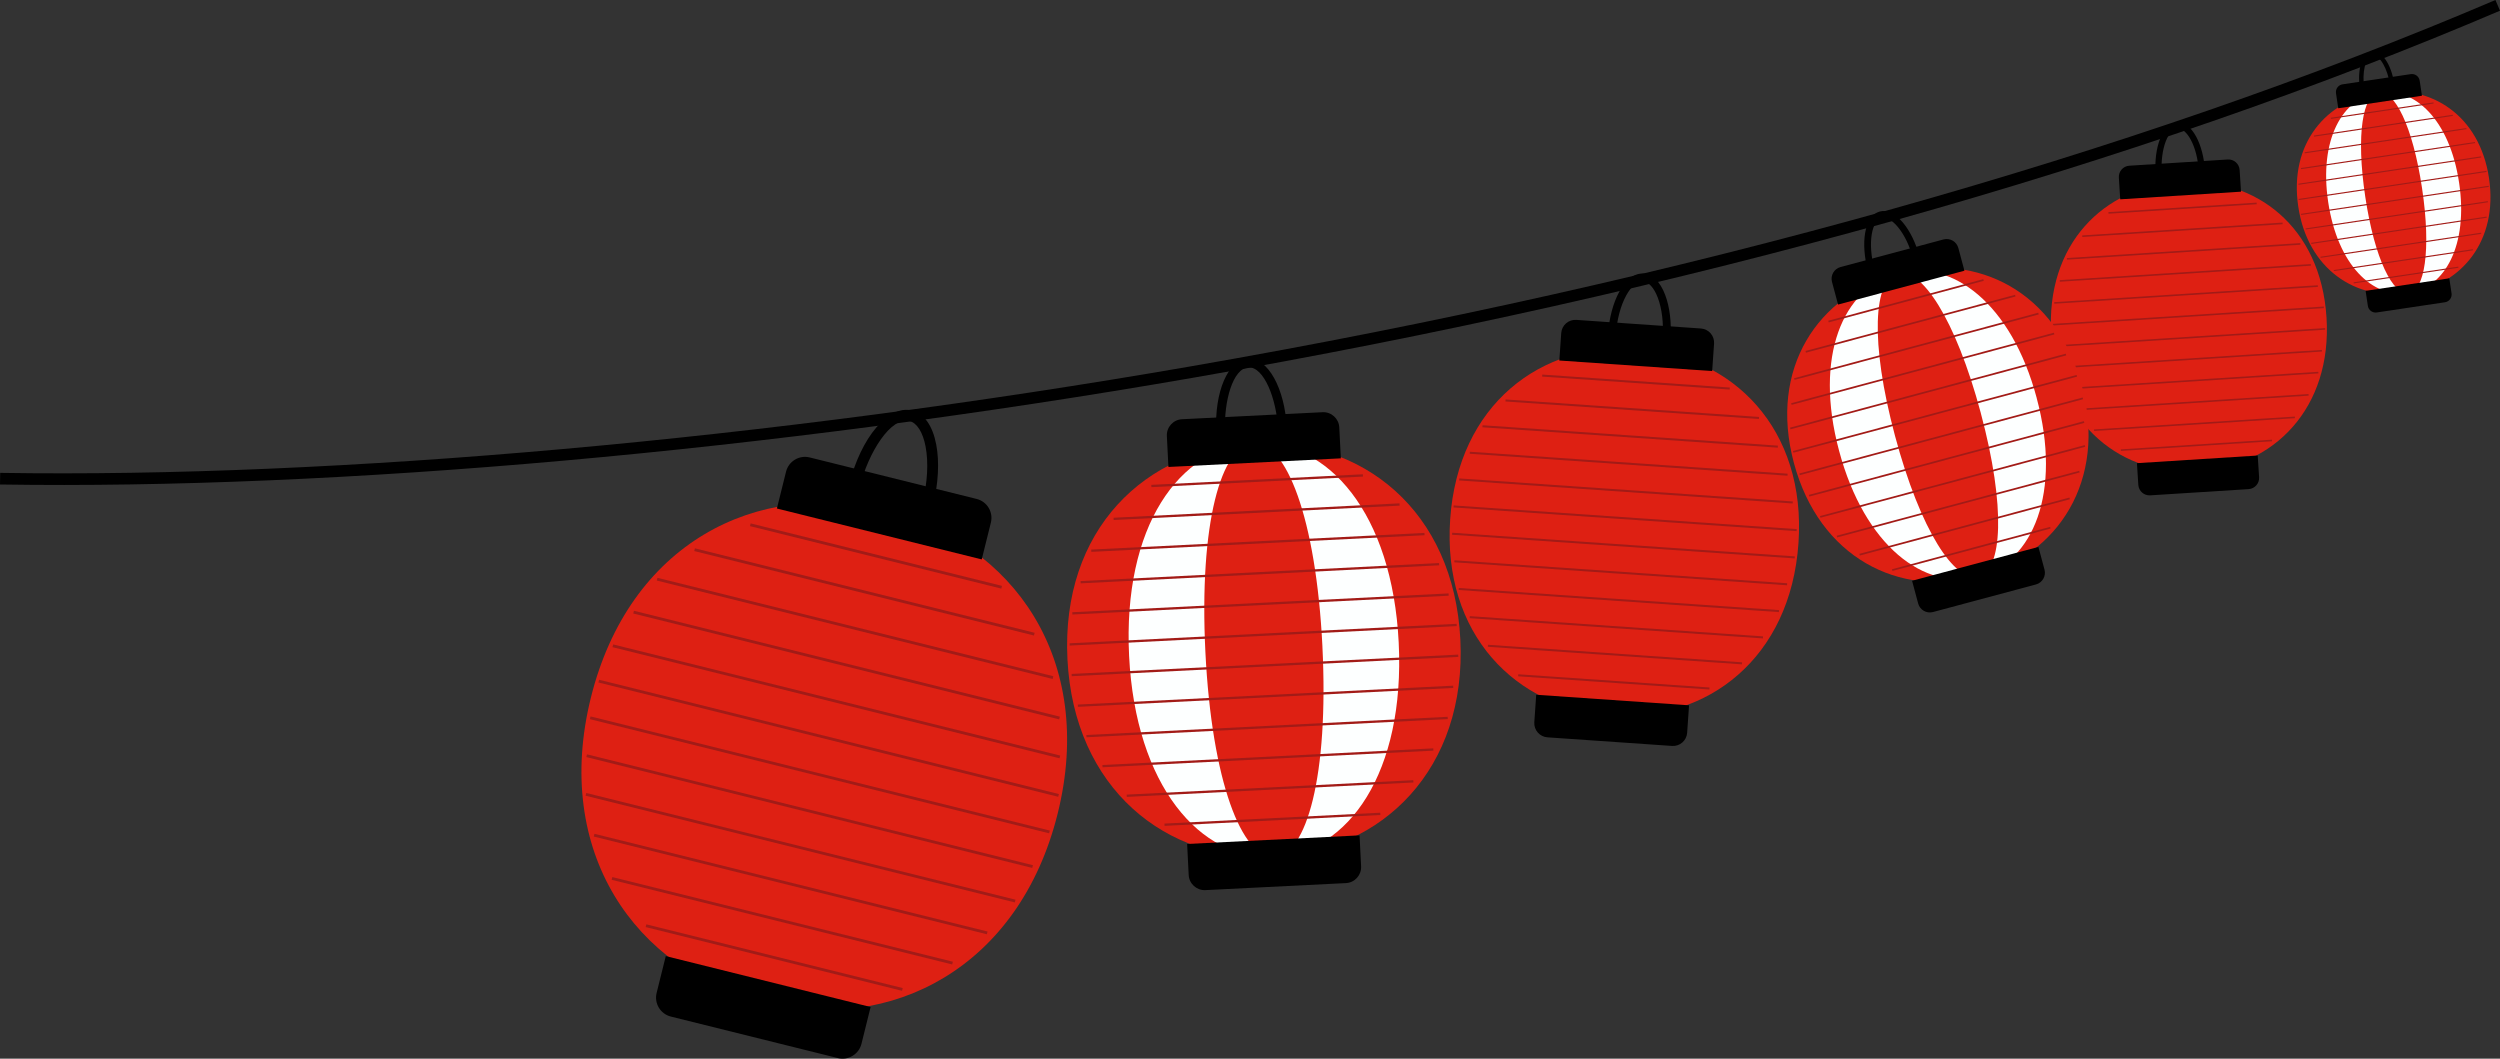
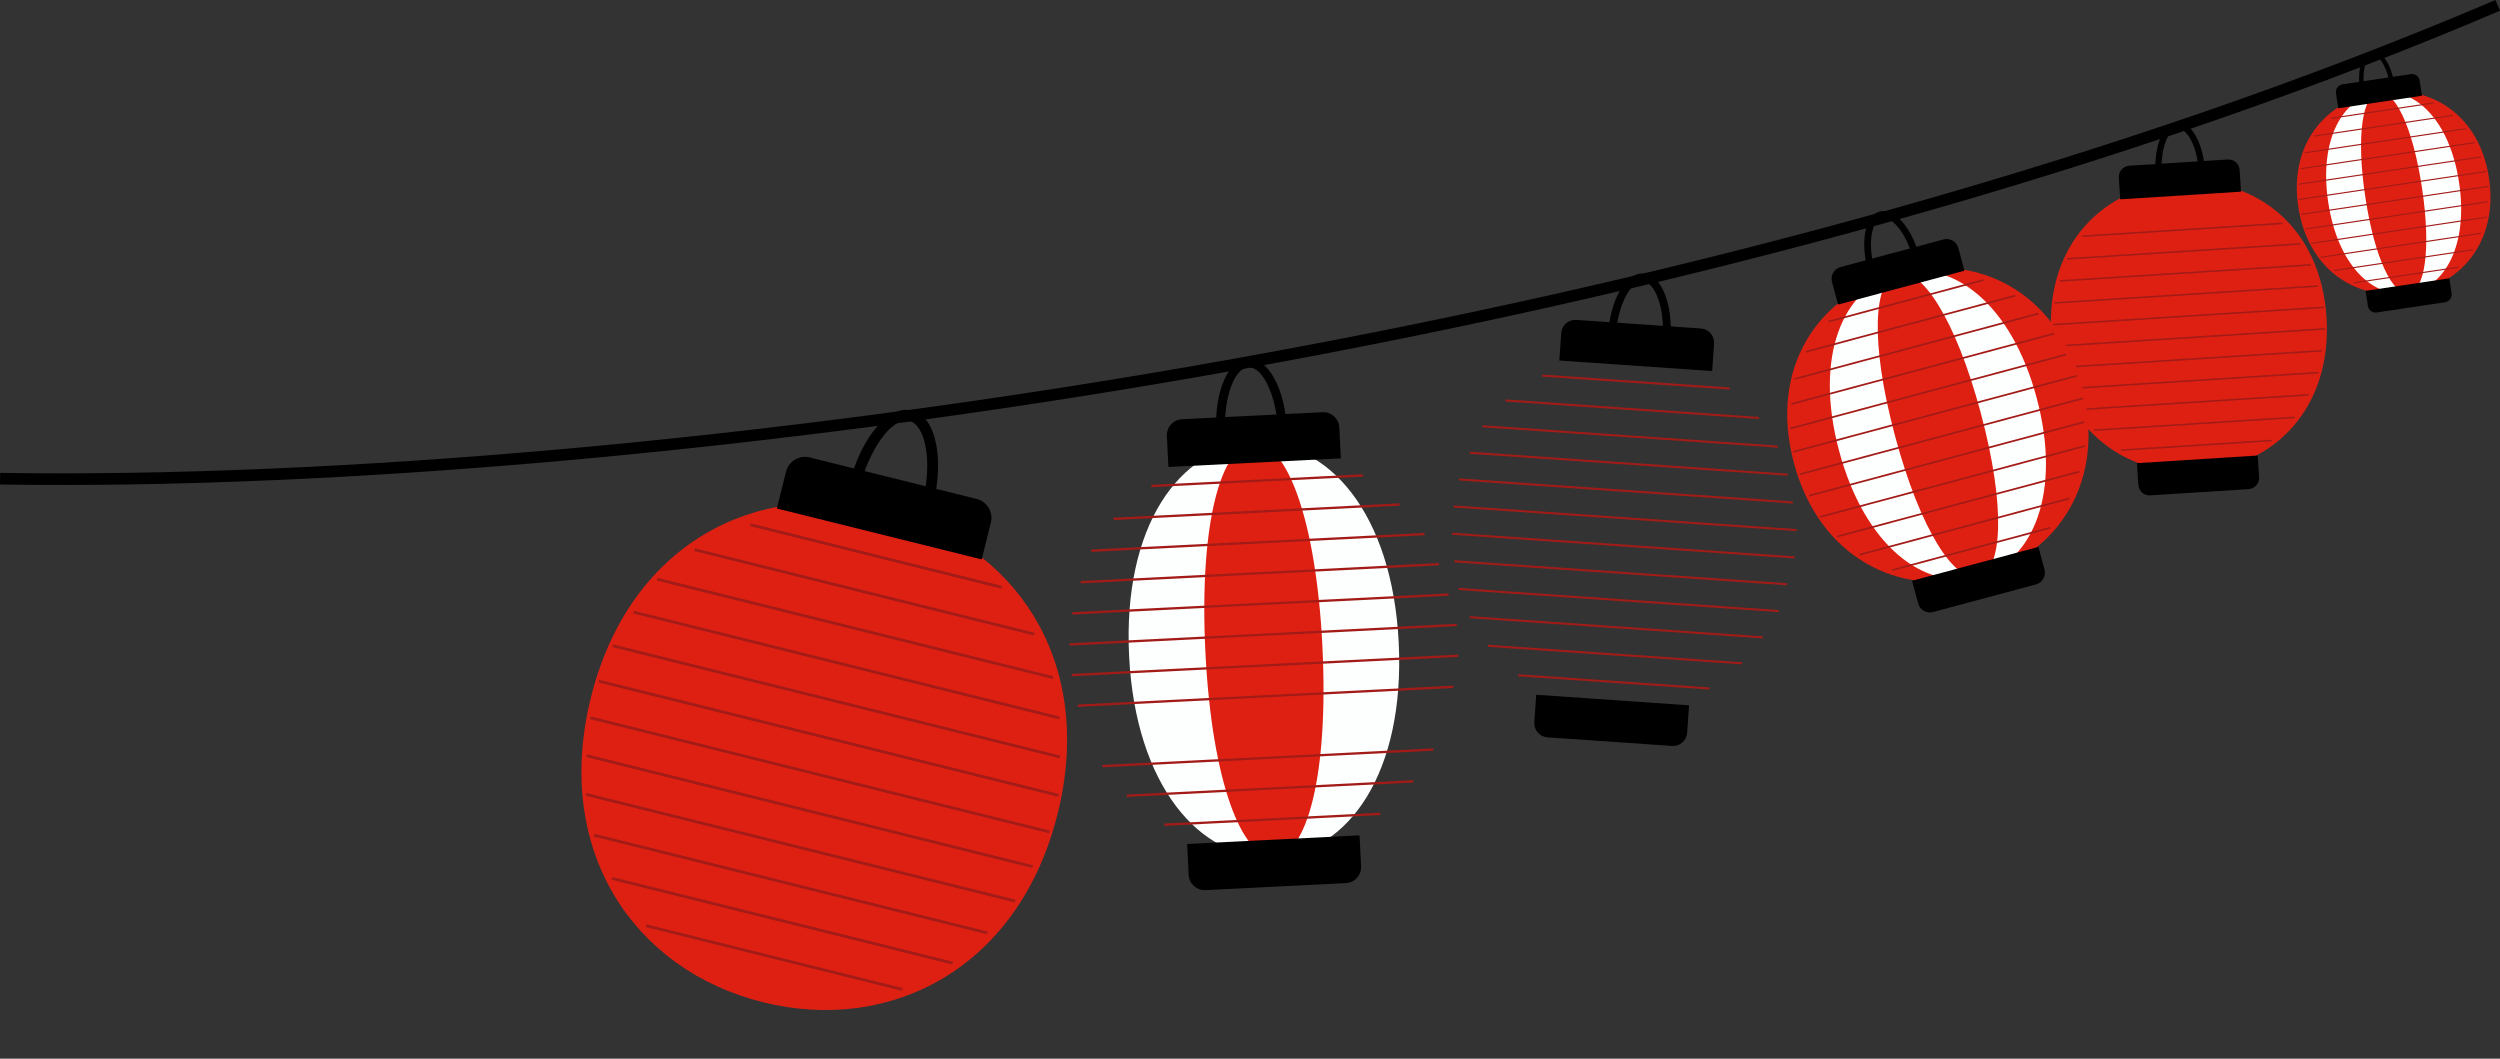
<svg xmlns="http://www.w3.org/2000/svg" id="_レイヤー_2" data-name="レイヤー 2" viewBox="0 0 1367.45 579.08">
  <rect x="0" y="0" width="1367.45" height="579.08" fill="#333333" stroke="none" />
  <defs>
    <style>
      .cls-1 {
        fill: #000;
      }

      .cls-1, .cls-2, .cls-3, .cls-4 {
        stroke-width: 0px;
      }

      .cls-2 {
        fill: #a21b17;
      }

      .cls-3 {
        fill: #fdffff;
      }

      .cls-4 {
        fill: #de2013;
      }
    </style>
  </defs>
  <g id="design">
    <g>
      <g>
        <path class="cls-1" d="M510.29,276.6l-5.75-1.43c2.79-11.21,3.4-22.2,1.73-30.94-1.5-7.84-4.71-12.92-8.82-13.94-10.12-2.52-22.5,17.13-27.27,36.34l-5.75-1.43c6.46-26,21.6-43.86,34.45-40.67,6.54,1.63,11.23,8.23,13.21,18.58,1.83,9.57,1.18,21.46-1.8,33.48Z" />
        <g>
          <path class="cls-4" d="M578.53,444.99c-20.87,83.97-90.69,120.73-161.19,103.21-70.51-17.52-115-82.68-94.13-166.66,20.87-83.97,90.44-119.72,160.94-102.2,70.51,17.52,115.25,81.67,94.38,165.65Z" />
          <path class="cls-1" d="M437.74,261.06h94.09c5.9,0,10.68,4.79,10.68,10.68v20.75h-115.45v-20.75c0-5.9,4.79-10.68,10.68-10.68Z" transform="translate(81.06 -108.74) rotate(13.96)" />
-           <path class="cls-1" d="M369.31,536.44h94.09c5.9,0,10.68,4.79,10.68,10.68v20.75h-115.45v-20.75c0-5.9,4.79-10.68,10.68-10.68Z" transform="translate(687.25 1188.43) rotate(-166.04)" />
          <g>
            <rect class="cls-2" x="478.34" y="233.25" width="1.55" height="141.67" transform="translate(68.46 695.73) rotate(-76.04)" />
            <rect class="cls-2" x="472.02" y="228" width="1.55" height="191.48" transform="translate(44.59 704.5) rotate(-76.04)" />
            <rect class="cls-2" x="466.9" y="232.12" width="1.55" height="223.13" transform="translate(21.34 714.67) rotate(-76.04)" />
            <rect class="cls-2" x="462.24" y="243.73" width="1.55" height="240.05" transform="translate(-1.67 725.37) rotate(-76.04)" />
            <rect class="cls-2" x="456.66" y="257.61" width="1.55" height="251.96" transform="translate(-25.15 735.02) rotate(-76.04)" />
            <rect class="cls-2" x="452.45" y="274.19" width="1.55" height="259.17" transform="translate(-47.93 746.25) rotate(-76.04)" />
            <rect class="cls-2" x="447.64" y="294.37" width="1.55" height="258.85" transform="translate(-71.02 756.77) rotate(-76.04)" />
            <rect class="cls-2" x="442.06" y="317.97" width="1.55" height="251.34" transform="translate(-94.51 766.41) rotate(-76.04)" />
            <rect class="cls-2" x="437.09" y="342.66" width="1.55" height="241.93" transform="translate(-117.68 776.76) rotate(-76.04)" />
            <rect class="cls-2" x="431.67" y="372.73" width="1.55" height="221.56" transform="translate(-141.08 786.58) rotate(-76.04)" />
            <rect class="cls-2" x="427.08" y="407.62" width="1.55" height="191.94" transform="translate(-164.05 797.37) rotate(-76.04)" />
            <rect class="cls-2" x="422.66" y="451.47" width="1.55" height="144.51" transform="translate(-186.94 808.36) rotate(-76.04)" />
          </g>
        </g>
      </g>
      <g>
        <path class="cls-1" d="M1179.05,95.09c-.45-7.09.41-13.86,2.43-19.07,2.18-5.64,5.51-8.88,9.36-9.12,3.87-.23,7.57,2.55,10.44,7.87,2.65,4.91,4.36,11.53,4.81,18.62l-3.39.21c-.42-6.61-1.98-12.72-4.41-17.21-2.18-4.03-4.81-6.24-7.23-6.09-2.42.15-4.76,2.69-6.41,6.96-1.84,4.76-2.62,11.02-2.21,17.63l-3.39.21Z" />
        <g>
          <path class="cls-4" d="M1272.56,173.61c3.13,49.52-28.67,81.7-70.25,84.33-41.58,2.63-77.18-25.28-80.32-74.8-3.13-49.52,28.71-81.11,70.28-83.74,41.58-2.63,77.15,24.69,80.28,74.21Z" />
          <path class="cls-1" d="M1165.2,88.88h53.95c3.38,0,6.13,2.74,6.13,6.13v11.9h-66.2v-11.9c0-3.38,2.74-6.13,6.13-6.13Z" transform="translate(-3.8 75.51) rotate(-3.62)" />
          <path class="cls-1" d="M1175.48,251.27h53.95c3.38,0,6.13,2.74,6.13,6.13v11.9h-66.2v-11.9c0-3.38,2.74-6.13,6.13-6.13Z" transform="translate(2418.96 444.09) rotate(176.38)" />
          <g>
-             <rect class="cls-2" x="1153.19" y="113.36" width="81.24" height=".89" transform="translate(-4.83 76.5) rotate(-3.66)" />
            <rect class="cls-2" x="1138.85" y="125.19" width="109.8" height=".89" transform="translate(-5.59 76.52) rotate(-3.66)" />
            <rect class="cls-2" x="1130.44" y="136.99" width="127.95" height=".89" transform="translate(-6.34 76.59) rotate(-3.66)" />
            <rect class="cls-2" x="1126.51" y="148.77" width="137.65" height=".89" transform="translate(-7.09 76.67) rotate(-3.66)" />
            <rect class="cls-2" x="1123.48" y="160.58" width="144.48" height=".89" transform="translate(-7.84 76.72) rotate(-3.66)" />
            <rect class="cls-2" x="1122.61" y="172.34" width="148.62" height=".89" transform="translate(-8.59 76.82) rotate(-3.66)" />
            <rect class="cls-2" x="1123.54" y="184.12" width="148.44" height=".89" transform="translate(-9.34 76.9) rotate(-3.66)" />
            <rect class="cls-2" x="1126.08" y="195.93" width="144.13" height=".89" transform="translate(-10.1 76.95) rotate(-3.66)" />
            <rect class="cls-2" x="1129.52" y="207.72" width="138.73" height=".89" transform="translate(-10.85 77.02) rotate(-3.66)" />
            <rect class="cls-2" x="1135.84" y="219.52" width="127.05" height=".89" transform="translate(-11.6 77.07) rotate(-3.66)" />
            <rect class="cls-2" x="1145.3" y="231.3" width="110.07" height=".89" transform="translate(-12.35 77.16) rotate(-3.66)" />
            <rect class="cls-2" x="1159.97" y="243.07" width="82.87" height=".89" transform="translate(-13.1 77.25) rotate(-3.66)" />
          </g>
        </g>
      </g>
      <g>
        <g>
          <g>
-             <path class="cls-4" d="M798.78,349.8c3.53,70.68-42.44,115.97-101.79,118.94-59.35,2.96-109.6-37.53-113.12-108.21-3.53-70.68,42.49-115.13,101.83-118.09,59.35-2.96,109.55,36.68,113.08,107.36Z" />
+             <path class="cls-4" d="M798.78,349.8Z" />
            <path class="cls-3" d="M765.06,351.48c3.53,70.68-27.34,115.22-68.06,117.25-40.72,2.03-75.87-39.21-79.4-109.9-3.53-70.68,27.39-114.37,68.11-116.41,40.72-2.03,75.83,38.36,79.35,109.05Z" />
            <path class="cls-4" d="M723.33,353.56c3.53,70.68-8.66,114.29-26.33,115.17-17.67.88-34.14-41.29-37.67-111.98-3.53-70.68,8.7-113.44,26.38-114.32,17.67-.88,34.1,40.45,37.63,111.13Z" />
          </g>
          <path class="cls-1" d="M647.12,227.42h76.95c4.82,0,8.74,3.92,8.74,8.74v16.97h-94.43v-16.97c0-4.82,3.92-8.74,8.74-8.74Z" transform="translate(-11.12 34.46) rotate(-2.86)" />
          <path class="cls-1" d="M658.68,459.22h76.95c4.82,0,8.74,3.92,8.74,8.74v16.97h-94.43v-16.97c0-4.82,3.92-8.74,8.74-8.74Z" transform="translate(1416.98 908.82) rotate(177.14)" />
          <g>
            <rect class="cls-2" x="629.68" y="262.36" width="115.87" height="1.26" transform="translate(-12.25 34.59) rotate(-2.86)" />
            <rect class="cls-2" x="609.01" y="279.25" width="156.61" height="1.26" transform="translate(-13.19 34.89) rotate(-2.88)" />
            <rect class="cls-2" x="596.78" y="296.08" width="182.5" height="1.26" transform="translate(-13.94 34.67) rotate(-2.86)" />
            <rect class="cls-2" x="590.95" y="312.89" width="196.34" height="1.26" transform="translate(-14.88 35.02) rotate(-2.88)" />
            <rect class="cls-2" x="586.41" y="329.75" width="206.08" height="1.26" transform="translate(-15.62 34.79) rotate(-2.86)" />
            <rect class="cls-2" x="584.94" y="346.54" width="211.97" height="1.26" transform="translate(-16.57 35.15) rotate(-2.88)" />
            <rect class="cls-2" x="586.04" y="363.36" width="211.72" height="1.26" transform="translate(-17.29 34.95) rotate(-2.86)" />
            <rect class="cls-2" x="589.44" y="380.21" width="205.57" height="1.26" transform="translate(-18.26 35.26) rotate(-2.88)" />
-             <rect class="cls-2" x="594.13" y="397.04" width="197.87" height="1.26" transform="translate(-19.11 35.33) rotate(-2.88)" />
            <rect class="cls-2" x="602.91" y="413.88" width="181.21" height="1.26" transform="translate(-19.95 35.37) rotate(-2.88)" />
            <rect class="cls-2" x="616.19" y="430.69" width="156.99" height="1.26" transform="translate(-20.79 35.45) rotate(-2.88)" />
            <rect class="cls-2" x="636.89" y="447.5" width="118.19" height="1.26" transform="translate(-21.64 35.54) rotate(-2.88)" />
          </g>
        </g>
        <path class="cls-1" d="M665.27,236.12c-1.09-21.88,6.53-39.45,17.35-39.99,10.83-.55,20.16,16.18,21.25,38.06l-4.84.24c-.81-16.17-7.65-33.89-16.16-33.46-8.52.43-13.56,18.74-12.75,34.91l-4.84.24Z" />
      </g>
      <g>
        <g>
          <g>
            <path class="cls-4" d="M1361.44,97.43c5.14,34.31-15.1,58.63-43.91,62.94-28.81,4.31-55.28-13.01-60.42-47.33-5.14-34.31,15.16-58.22,43.97-62.53,28.81-4.31,55.22,12.6,60.36,46.91Z" />
            <path class="cls-3" d="M1345.07,99.88c5.14,34.31-7.77,57.53-27.54,60.49-19.77,2.96-38.91-15.46-44.05-49.78-5.14-34.31,7.83-57.12,27.6-60.08,19.77-2.96,38.85,15.05,43.98,49.36Z" />
            <path class="cls-4" d="M1324.81,102.91c5.14,34.31,1.3,56.18-7.28,57.46-8.58,1.28-18.65-18.5-23.79-52.81-5.14-34.31-1.24-55.76,7.34-57.05,8.58-1.28,18.59,18.08,23.73,52.4Z" />
          </g>
          <path class="cls-1" d="M1282.06,43.16h37.73c2.36,0,4.28,1.92,4.28,4.28v8.32h-46.29v-8.32c0-2.36,1.92-4.28,4.28-4.28Z" transform="translate(7.01 193.16) rotate(-8.51)" />
          <path class="cls-1" d="M1298.91,155.69h37.73c2.36,0,4.28,1.92,4.28,4.28v8.32h-46.29v-8.32c0-2.36,1.92-4.28,4.28-4.28Z" transform="translate(2645 127.09) rotate(171.49)" />
          <g>
            <rect class="cls-2" x="1274.61" y="60.14" width="56.8" height=".62" transform="translate(5.41 193.55) rotate(-8.51)" />
            <rect class="cls-2" x="1265.29" y="68.39" width="76.78" height=".62" transform="translate(4.19 193.74) rotate(-8.51)" />
            <rect class="cls-2" x="1260.1" y="76.57" width="89.47" height=".62" transform="translate(3 194.01) rotate(-8.51)" />
            <rect class="cls-2" x="1258.06" y="84.72" width="96.25" height=".62" transform="translate(1.8 194.29) rotate(-8.51)" />
            <rect class="cls-2" x="1256.65" y="92.93" width="101.03" height=".62" transform="translate(.6 194.53) rotate(-8.51)" />
            <rect class="cls-2" x="1256.73" y="101.05" width="103.92" height=".62" transform="translate(-.59 194.85) rotate(-8.51)" />
            <rect class="cls-2" x="1258.08" y="109.21" width="103.79" height=".62" transform="translate(-1.78 195.13) rotate(-8.51)" />
            <rect class="cls-2" x="1260.56" y="117.41" width="100.78" height=".62" transform="translate(-2.98 195.36) rotate(-8.51)" />
            <rect class="cls-2" x="1263.67" y="125.58" width="97.01" height=".62" transform="translate(-4.18 195.63) rotate(-8.51)" />
            <rect class="cls-2" x="1268.79" y="133.78" width="88.84" height=".62" transform="translate(-5.38 195.88) rotate(-8.51)" />
            <rect class="cls-2" x="1276.11" y="141.92" width="76.96" height=".62" transform="translate(-6.57 196.17) rotate(-8.51)" />
            <rect class="cls-2" x="1287.07" y="150.06" width="57.94" height=".62" transform="translate(-7.76 196.47) rotate(-8.51)" />
          </g>
        </g>
        <path class="cls-1" d="M1290.81,48.42c-1.59-10.62,1.28-19.56,6.53-20.35,5.24-.79,10.62,6.92,12.21,17.54l-2.35.35c-1.18-7.85-5.36-16.17-9.5-15.54-4.13.62-5.71,9.8-4.53,17.65l-2.35.35Z" />
      </g>
      <path class="cls-1" d="M0,265.01l.1-6.36c183.79,2.88,421.02-18.33,650.86-58.2C920.61,153.68,1167.51,84.36,1364.95,0l2.5,5.85c-197.89,84.55-445.27,154.01-715.41,200.87C421.83,246.65,184.17,267.9,0,265.01Z" />
      <g>
        <path class="cls-1" d="M913.72,185.42l-4.29-.3c.58-8.36-.37-16.29-2.66-22.33-2.06-5.41-5-8.64-8.06-8.85-3.06-.2-6.42,2.58-9.2,7.66-3.1,5.67-5.13,13.39-5.71,21.76l-4.29-.3c.62-8.97,2.83-17.33,6.23-23.53,3.68-6.71,8.38-10.23,13.27-9.89,4.88.34,9.07,4.46,11.79,11.62,2.51,6.61,3.55,15.19,2.93,24.16Z" />
        <g>
-           <path class="cls-4" d="M983.72,297.18c-4.33,62.65-49.6,97.73-102.21,94.09s-92.62-44.6-88.29-107.26c4.33-62.65,49.55-96.97,102.16-93.34,52.61,3.64,92.68,43.85,88.35,106.5Z" />
          <path class="cls-1" d="M861.36,177.35h68.29c4.28,0,7.75,3.47,7.75,7.75v15.06h-83.8v-15.06c0-4.28,3.47-7.75,7.75-7.75Z" transform="translate(15.14 -61.29) rotate(3.95)" />
          <path class="cls-1" d="M847.16,382.82h68.29c4.28,0,7.75,3.47,7.75,7.75v15.06h-83.8v-15.06c0-4.28,3.47-7.75,7.75-7.75Z" transform="translate(1733.34 848.28) rotate(-176.05)" />
          <g>
            <rect class="cls-2" x="894.34" y="157.58" width="1.12" height="102.82" transform="translate(624.7 1087.36) rotate(-86.05)" />
            <rect class="cls-2" x="892.29" y="154.35" width="1.12" height="138.98" transform="translate(607.99 1099.14) rotate(-86.05)" />
            <rect class="cls-2" x="891.15" y="157.77" width="1.12" height="161.95" transform="translate(592.06 1111.88) rotate(-86.05)" />
            <rect class="cls-2" x="890.35" y="166.56" width="1.12" height="174.23" transform="translate(576.41 1124.97) rotate(-86.05)" />
            <rect class="cls-2" x="888.86" y="177.12" width="1.12" height="182.88" transform="translate(560.18 1137.35) rotate(-86.05)" />
            <rect class="cls-2" x="888.4" y="189.46" width="1.12" height="188.11" transform="translate(544.83 1150.81) rotate(-86.05)" />
            <rect class="cls-2" x="887.48" y="204.5" width="1.12" height="187.88" transform="translate(529.09 1163.79) rotate(-86.05)" />
            <rect class="cls-2" x="885.99" y="222.11" width="1.12" height="182.43" transform="translate(512.86 1176.16) rotate(-86.05)" />
            <rect class="cls-2" x="884.96" y="240.44" width="1.12" height="175.6" transform="translate(497.02 1189.02) rotate(-86.05)" />
            <rect class="cls-2" x="883.59" y="262.72" width="1.12" height="160.81" transform="translate(480.89 1201.52) rotate(-86.05)" />
            <rect class="cls-2" x="882.85" y="288.41" width="1.12" height="139.31" transform="translate(465.29 1214.68) rotate(-86.05)" />
            <rect class="cls-2" x="882.23" y="320.56" width="1.12" height="104.88" transform="translate(449.81 1227.98) rotate(-86.05)" />
          </g>
        </g>
      </g>
      <g>
        <g>
          <g>
            <path class="cls-4" d="M1138.73,211.03c13.88,51.8-12.96,92.68-56.45,104.33-43.49,11.65-87.17-10.33-101.05-62.13-13.88-51.8,13.12-92.06,56.61-103.71,43.49-11.65,87.01,9.71,100.89,61.51Z" />
            <path class="cls-3" d="M1114.01,217.65c13.88,51.8-1.89,89.71-31.73,97.71-29.84,8-62.46-16.96-76.33-68.76-13.88-51.8,2.06-89.09,31.9-97.09,29.84-8,62.29,16.33,76.17,68.13Z" />
            <path class="cls-4" d="M1083.43,225.84c13.88,51.8,11.8,86.05-1.15,89.52s-31.87-25.15-45.75-76.95c-13.88-51.8-11.64-85.43,1.32-88.9,12.95-3.47,31.71,24.53,45.59,76.33Z" />
          </g>
          <path class="cls-1" d="M1008.27,138.19h58.31c3.65,0,6.62,2.97,6.62,6.62v12.86h-71.55v-12.86c0-3.65,2.97-6.62,6.62-6.62Z" transform="translate(-2.94 273.54) rotate(-15)" />
          <path class="cls-1" d="M1053.78,308.06h58.31c3.65,0,6.62,2.97,6.62,6.62v12.86h-71.55v-12.86c0-3.65,2.97-6.62,6.62-6.62Z" transform="translate(2211.23 344.51) rotate(165)" />
          <g>
            <rect class="cls-2" x="998.64" y="163.96" width="87.8" height=".96" transform="translate(-7.01 275.69) rotate(-15.01)" />
            <rect class="cls-2" x="985.67" y="176.52" width="118.67" height=".96" transform="translate(-10.18 276.76) rotate(-15.01)" />
            <rect class="cls-2" x="979.08" y="188.87" width="138.29" height=".96" transform="translate(-13.27 278.01) rotate(-15.01)" />
            <rect class="cls-2" x="977.32" y="201.16" width="148.78" height=".96" transform="translate(-16.33 279.34) rotate(-15.01)" />
            <rect class="cls-2" x="976.56" y="213.59" width="156.16" height=".96" transform="translate(-19.45 280.52) rotate(-15.01)" />
            <rect class="cls-2" x="978.1" y="225.79" width="160.62" height=".96" transform="translate(-22.49 281.92) rotate(-15.01)" />
            <rect class="cls-2" x="981.6" y="238.1" width="160.43" height=".96" transform="translate(-25.56 283.22) rotate(-15.01)" />
            <rect class="cls-2" x="986.85" y="250.53" width="155.77" height=".96" transform="translate(-28.69 284.11) rotate(-15)" />
            <rect class="cls-2" x="993.07" y="262.86" width="149.94" height=".96" transform="translate(-31.77 285.39) rotate(-15)" />
            <rect class="cls-2" x="1002.41" y="275.27" width="137.32" height=".96" transform="translate(-34.87 286.59) rotate(-15)" />
            <rect class="cls-2" x="1015.13" y="287.54" width="118.96" height=".96" transform="translate(-37.93 287.93) rotate(-15)" />
            <rect class="cls-2" x="1033.47" y="299.78" width="89.56" height=".96" transform="translate(-40.97 289.28) rotate(-15)" />
          </g>
        </g>
        <path class="cls-1" d="M1021.7,148.09c-1.99-7.42-2.52-14.78-1.5-20.73,1.11-6.44,3.94-10.58,7.98-11.66,4.04-1.08,8.56,1.09,12.74,6.11,3.86,4.64,7.08,11.28,9.07,18.7l-3.55.95c-1.85-6.92-4.82-13.06-8.34-17.3-3.16-3.8-6.44-5.59-8.96-4.91-2.53.68-4.47,3.86-5.31,8.74-.93,5.44-.43,12.24,1.42,19.15l-3.55.95Z" />
      </g>
    </g>
  </g>
</svg>